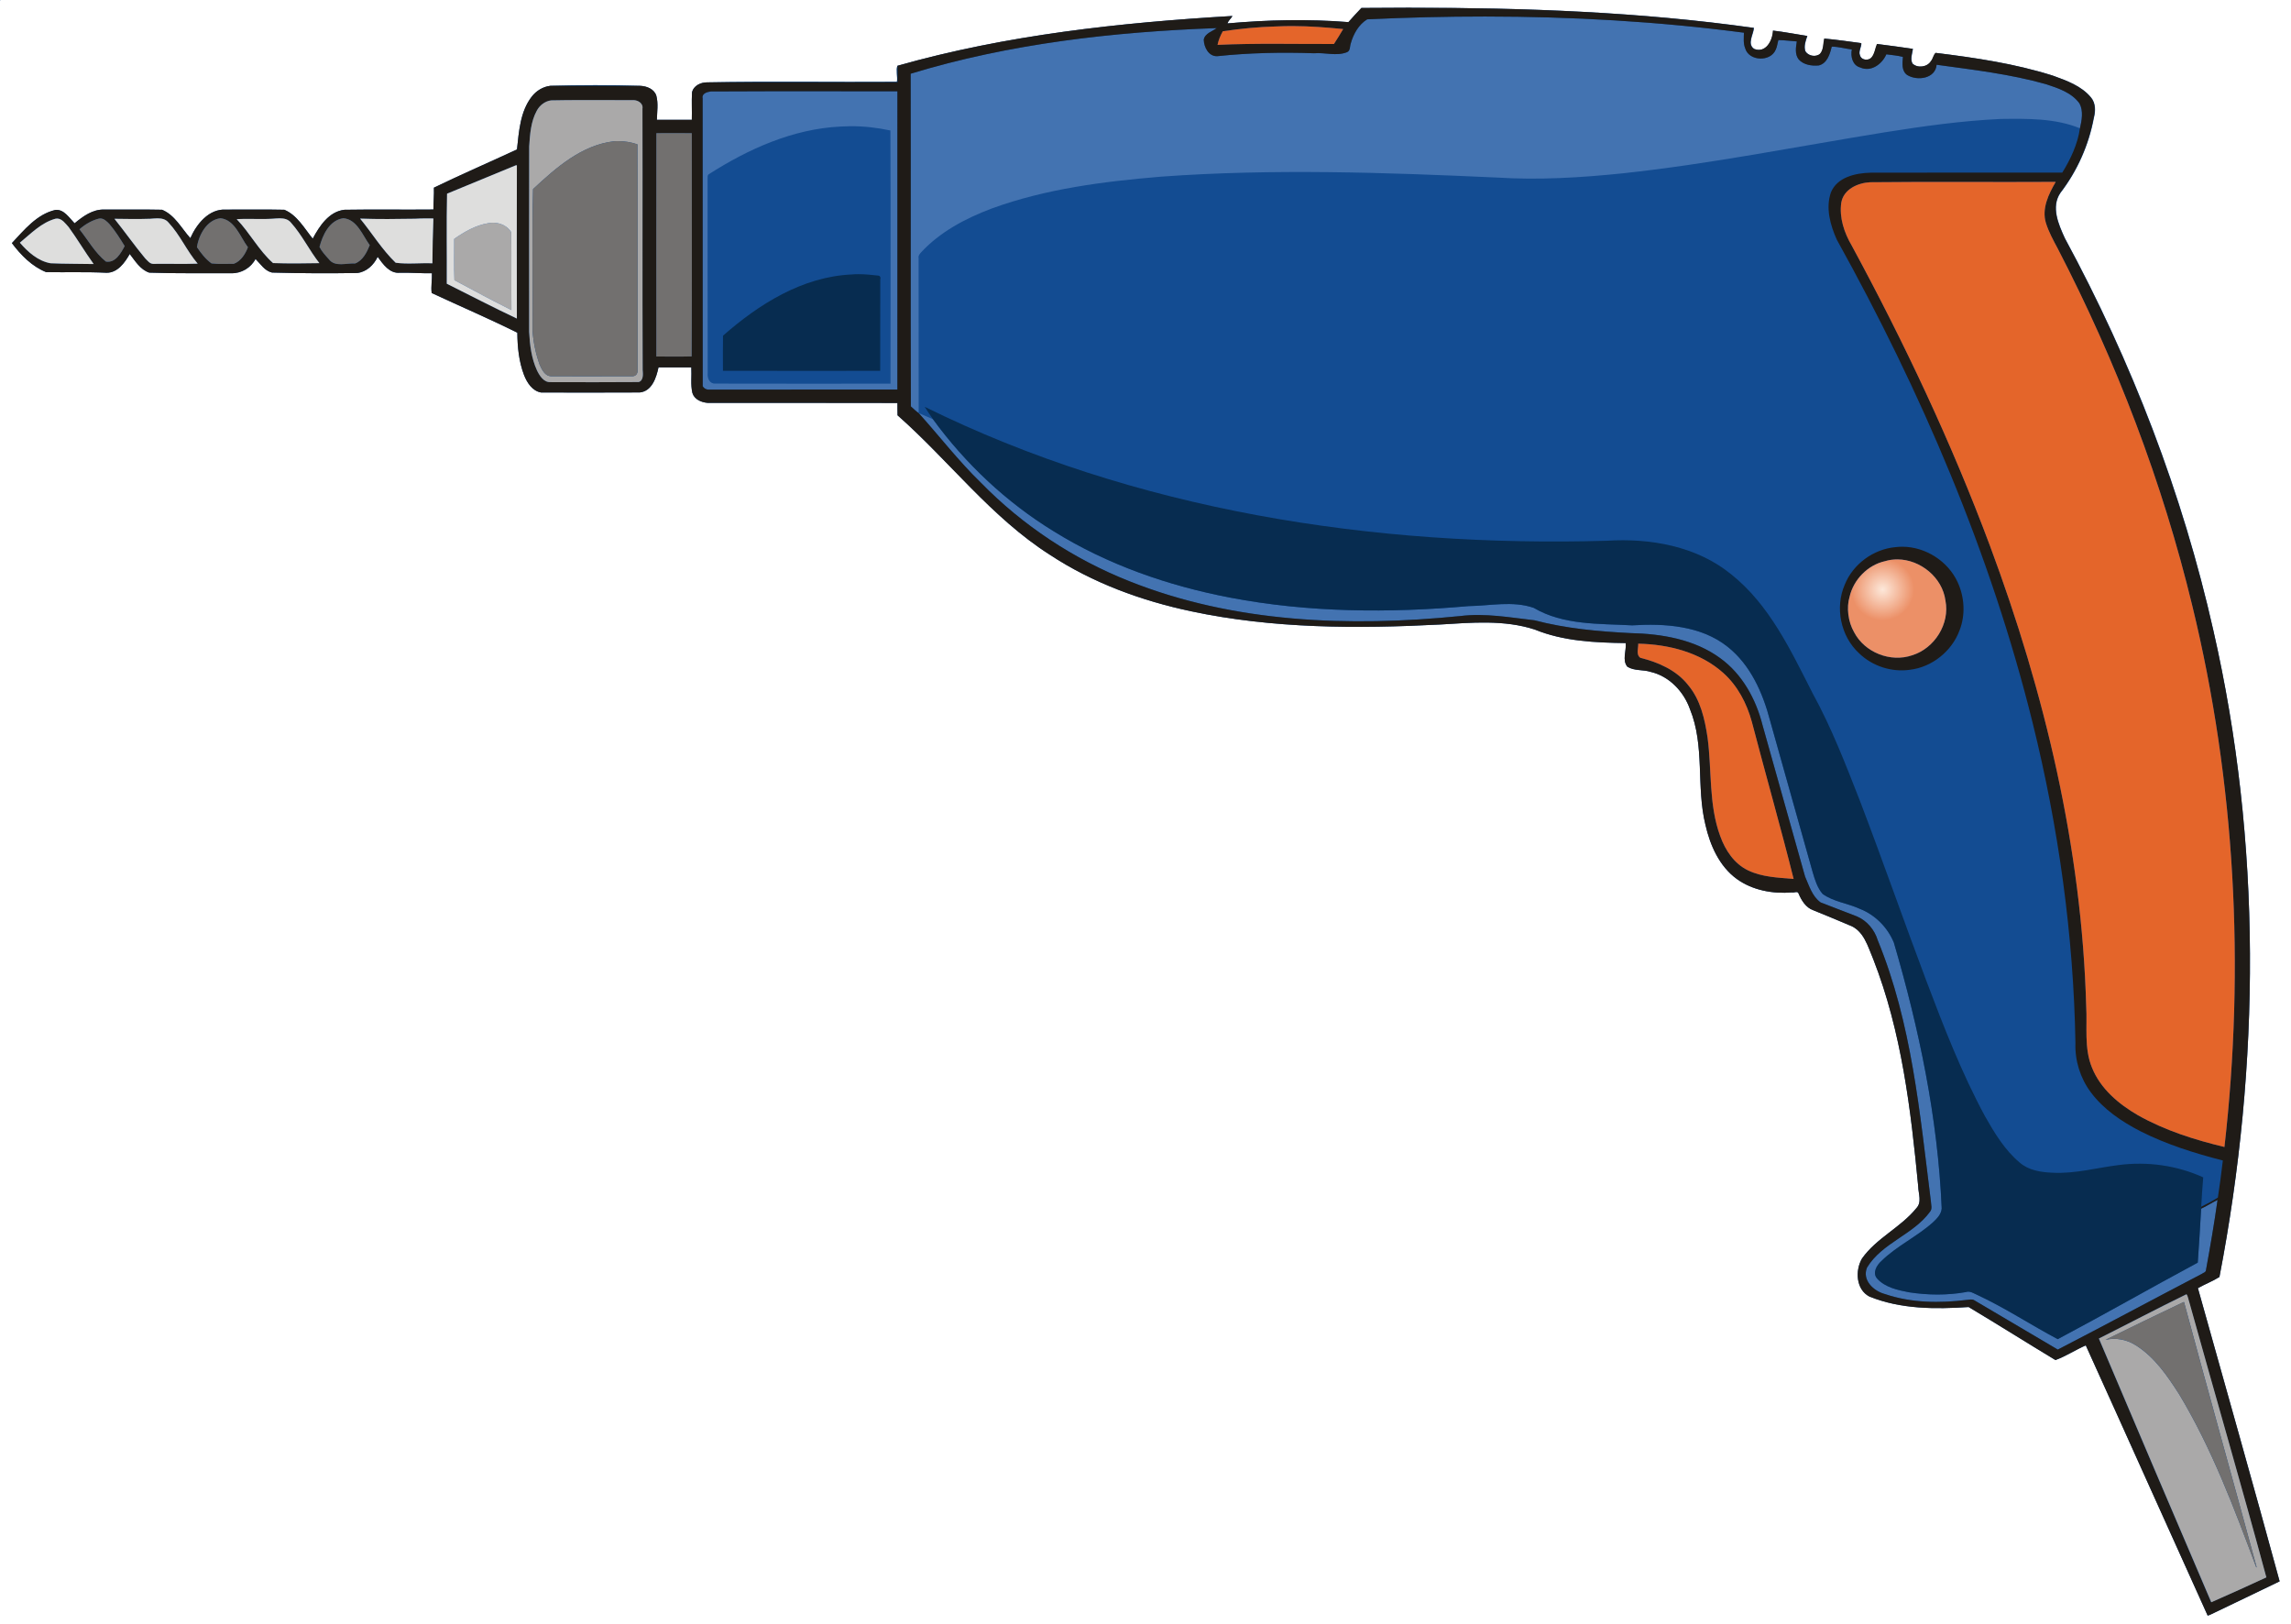
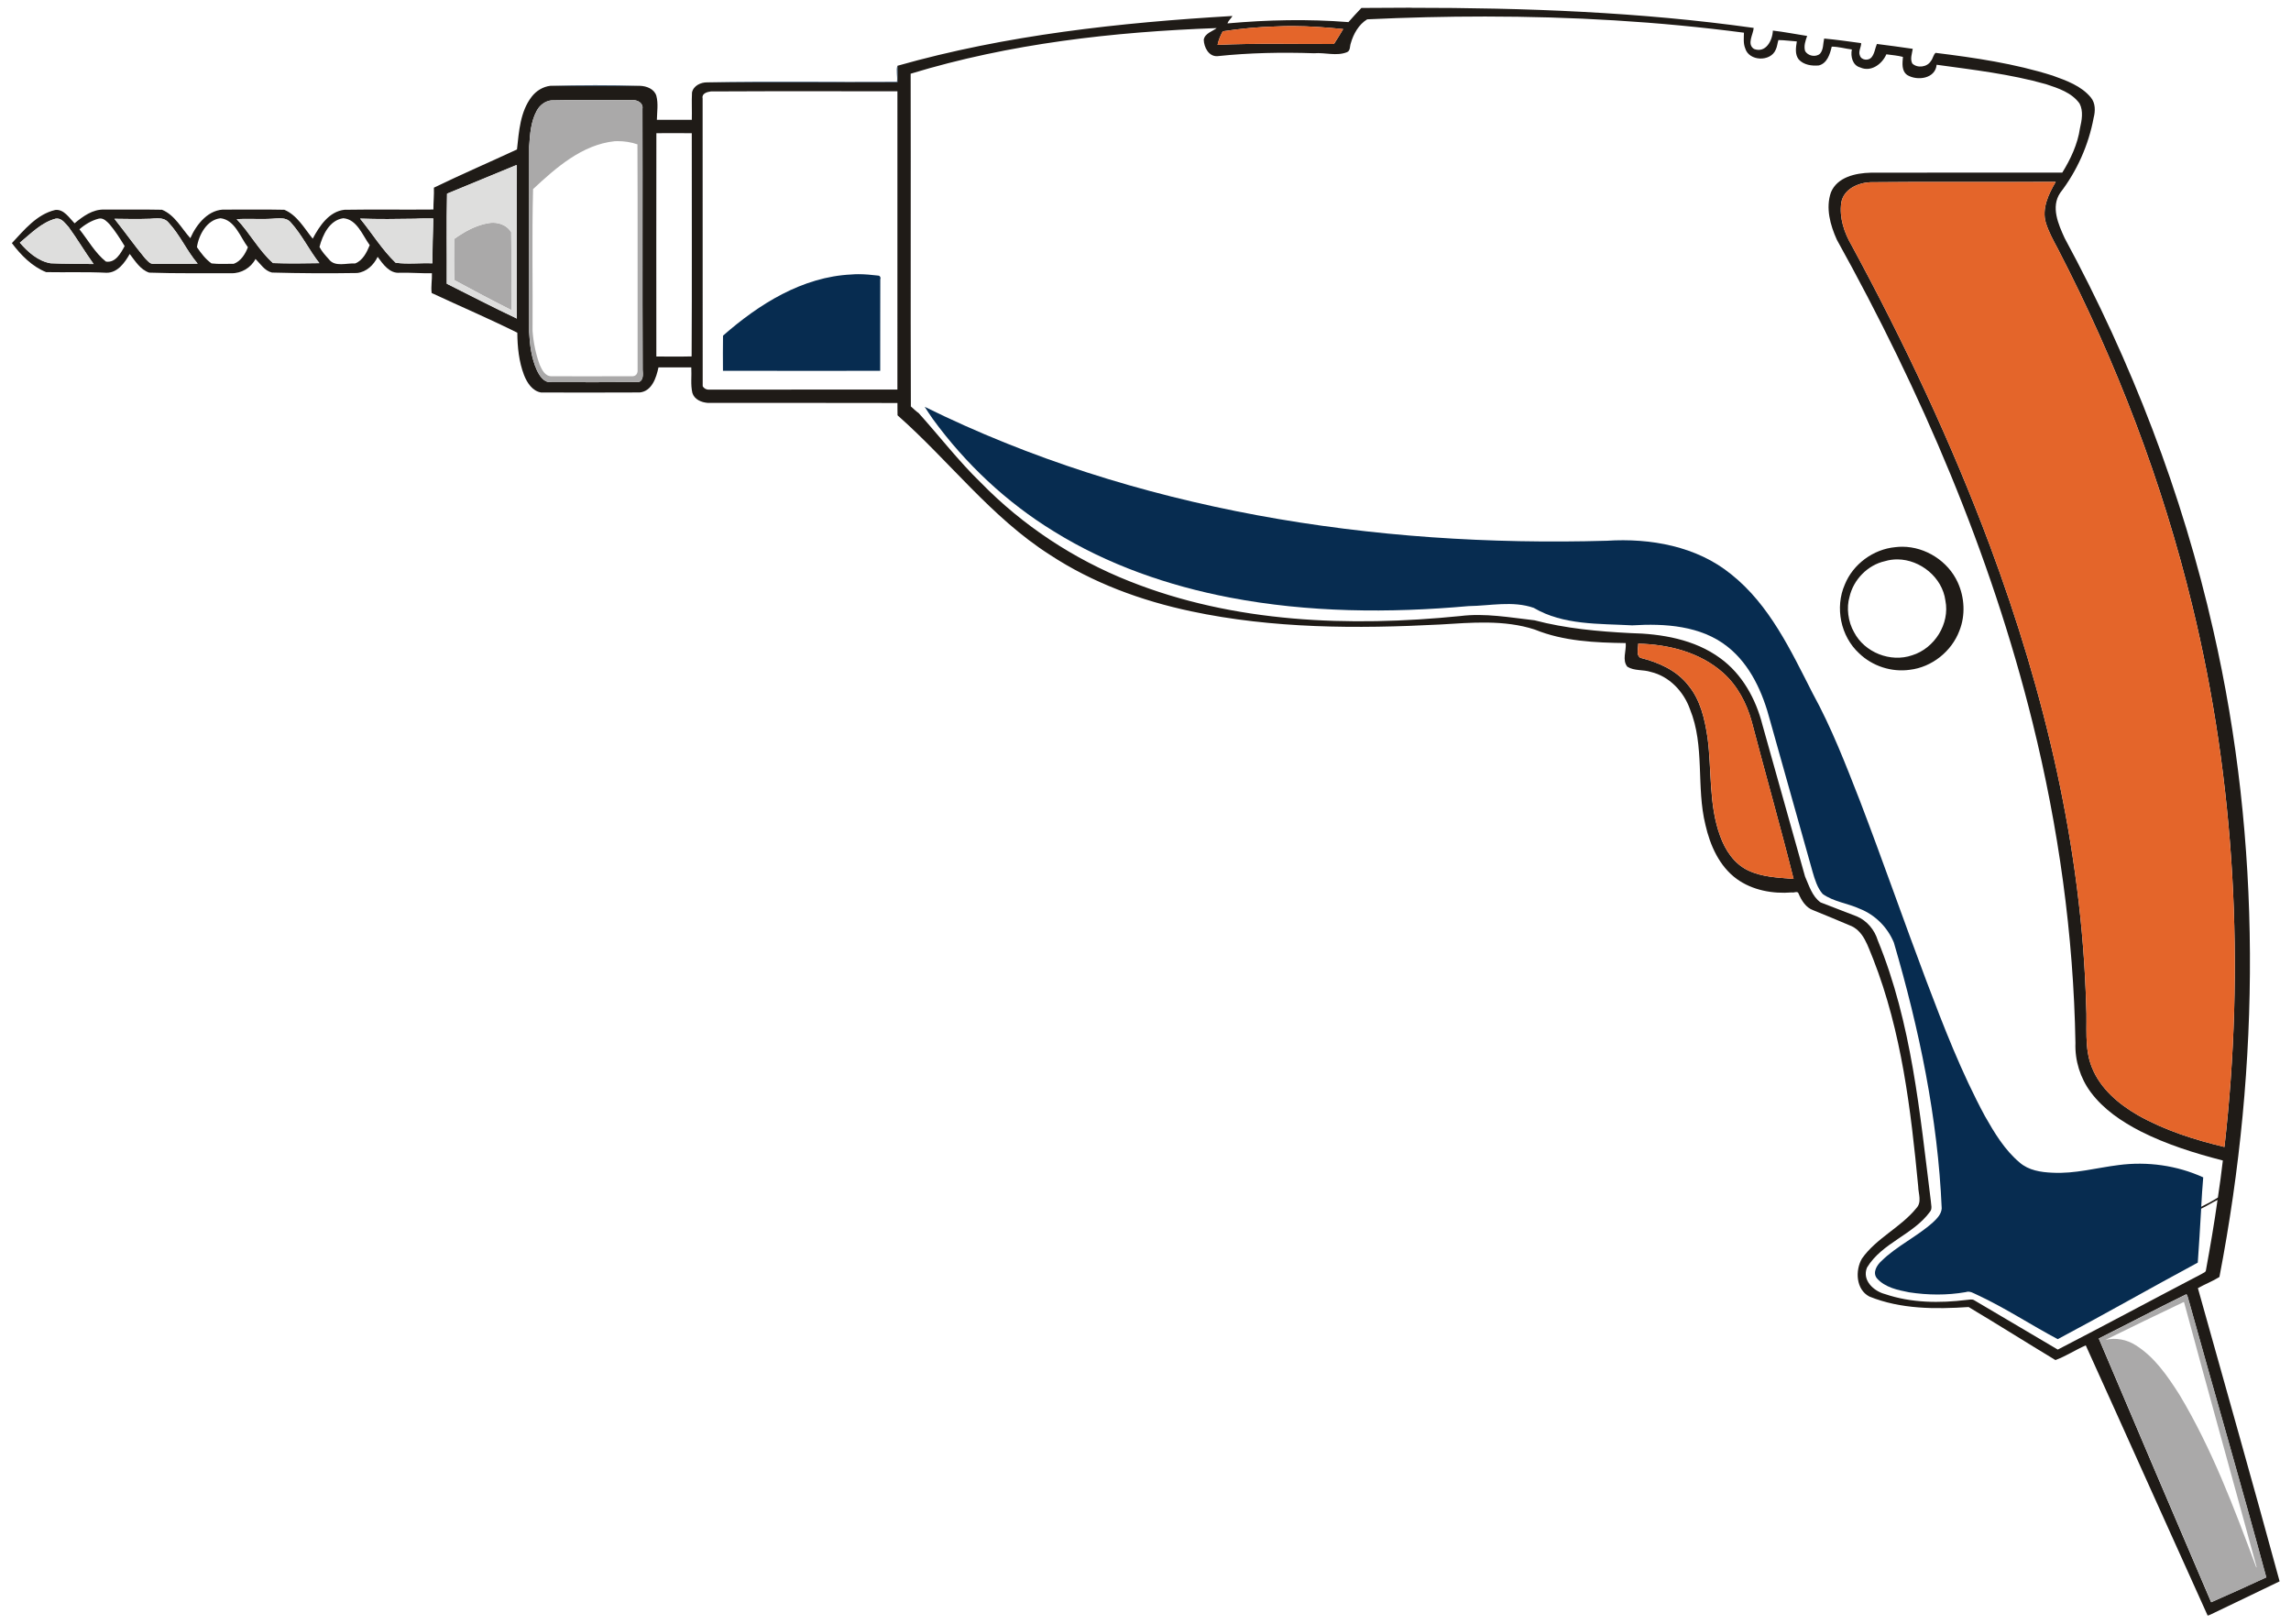
<svg xmlns="http://www.w3.org/2000/svg" id="svg2" height="3294pt" width="4646pt" version="1.1" viewBox="0 0 4646 3294">
  <defs id="defs68">
    <radialGradient id="radialGradient4214" gradientUnits="userSpaceOnUse" cy="1449.8" cx="4780" gradientTransform="matrix(.513 .008 -.008 .504 6977.3 426.46)" r="124.59">
      <stop id="stop4210" stop-color="#fde8da" offset="0" />
      <stop id="stop4212" stop-color="#ec9067" offset="1" />
    </radialGradient>
  </defs>
  <g id="g4243" transform="translate(-5600)">
-     <path id="rect4240" d="m5600 0v0.78c0.2-0.2 0.6-0.59 0.8-0.78h-0.8zm2860.5 15.625c-33.223 0.008-66.439 0.191-99.639 0.505-8.87 9.47-17.9 18.871-26.33 28.711-81.62-6.5-163.75-4.691-245.26 2.609 1.769-5.86 7.18-9.75 10.1-15.05-228.58 13.45-458.82 38.42-679.38 100.97-3.14 7.08 0.411 22.899-1.039 32.539-127.97 0.89-258.46-1.33-384.86 1.1-12.99-0.22-27.879 6.78-30.739 20.55-1 18.43 0.16 36.911-0.39 55.361-23.62 0.19-47.25 0.1-70.859 0.05 0.31-16.2 3.15-32.881-1.08-48.761-4.26-13.89-19.81-19.729-33.09-20.189-29.075-0.885-59.958-1.295-90.851-1.283-30.894 0.013-61.799 0.448-90.919 1.253-14.96 1.67-28.93 10.269-37.979 22.169-23.341 30.31-25.76 70.35-29.78 106.9-56 26.02-112.8 50.57-168.4 77.49 0.55 14.78-1.05 29.519-1.021 44.309-60.1 0.61-120.24-0.479-180.33 0.511-31.36 3.39-50.96 33.26-64.4 58.6-17.16-21.09-31.52-47.641-57.57-58.611-39.43-0.9-78.998-0.12-118.47-0.33-34.56-2-59.59 29.401-72.15 57.911-18.02-19.97-31.381-46.91-57.39-57.6-39.111-0.86-78.341-0.071-117.49-0.361-23.25-0.68-42.899 13.76-59.889 27.85-10.81-10.98-21.722-29.19-39.22-27.05-37.24 8.65-62.991 40.55-87.891 67.2 18.29 24.29 40.741 47.35 69.441 58.83 40.74 0.75 81.57-0.75 122.29 1.27 22.61 0.37 37.25-20.48 47.25-38.07 11.12 14.29 21.339 31.65 39.459 37.8 55.41 2 110.97 0.921 166.45 1.211 20.169 0.67 39.939-10.971 49.159-28.941 10.12 10.06 18.441 24.11 33.41 27.58 57.54 1.61 115.23 1.841 172.82 0.931 18.97-2.18 33.51-16.211 41.479-32.791 10.85 14.91 24.33 34.46 45.31 32.22 21.59-0.37 43.141 1.44 64.741 1.07 0.59 13.35-2.25 26.72-0.49 40.08 57.82 26.92 116.64 52.1 173.69 80.47 0.25 28.93 3.16 58.51 13.55 85.75 6.06 15.56 16.87 32.559 34.65 35.519 66.7 0.08 133.44 0.29 200.15-0.1 24.77-2.56 33.49-30.129 37.9-50.769 22.18-0.12 44.37-0.1 66.57 0.009 1.02 17.21-1.761 34.839 2.21 51.809 4.03 13.27 18.32 19.151 31.07 20.091 128.25 0.26 256.52-0.249 384.76 0.241 0.29 8.32-0.25 16.649 0.2 24.989 104.7 92.31 189.99 207.02 308.89 282.8 86.59 56.96 185.39 93.19 286.42 114.58 165.69 35.22 336.48 35.571 504.9 26.811 63.889-3.85 130.12-9.95 192.04 10.22 58.3 23.79 122.32 26.58 184.47 27.43 1.53 15.73-7.72 34.45 3.291 47.92 14.1 8.92 31.919 5.47 47.379 10.55 37.68 8.79 66.83 39.699 79.539 75.439 30.6 74.87 12.361 157.45 31.411 234.61 9.43 41.53 28.048 83.82 63.339 109.65 32.009 23.17 73.081 30.63 111.91 27.43 3.86 1.31 11.86-3.601 13.55 2.159 5.91 14 14.788 28.711 29.939 34.011 24.42 9.66 48.549 20.089 72.8 30.209 29.66 10.52 37.701 43.101 48.85 69.141 57.48 146.89 76.231 304.92 91.131 460.86 0.28 14.75 7.99 31.81-3.961 44.12-31.72 39.08-80.859 60.439-110.04 101.86-14.149 24.13-12.38 62.871 14.96 77.091 63.63 25.82 133.9 25.739 201.28 21.289 58.95 35.24 117.19 72.051 176.05 107.53 21.2-7.78 40.75-20.76 61.51-29.8 82.471 181.75 163.88 364.1 246.27 545.91 0.531 3.78 4.071 0.6 6.111 0.22 46.84-22.67 93.98-44.76 140.72-67.63-53.94-198.44-110.34-396.42-165.72-594.53 14.24-8.1 29.8-13.889 43.66-22.659 83.19-431.92 85.89-881.26-12.33-1310.9-62-277.4-165.6-545.35-301-795.44-12.8-28.11-28.5-63.39-9-91.96 34.16-44.46 57.55-97.051 67.8-152.19 3.58-13.7 3.83-29.59-5.61-41.05-19.42-23.69-49.52-34.329-77.511-44.439-77.049-24.43-157.43-36.27-237.43-46.15-4.56 3.69-5.42 11.789-9.489 16.509-7.451 12.56-27.382 15.101-37.731 5.111-4.88-9.28-0.511-20.14 0.9-29.77-24.151-3.75-48.46-6.65-72.68-9.88-3.71 8.72-4.599 19.439-10.91 27.139-6.03 7.39-20.77 6.01-23.579-3.67-3.831-8.17 3.139-17.92 2.489-25.18-24.92-3.32-49.899-6.98-74.959-9.27-2.44 10.35-1.07 22.1-8.37 30.72-8.67 7.83-25.142 4.67-30.39-5.78-2.891-10.21 0.87-20.63 4.261-30.22-23.19-3.52-46.231-8.189-69.511-10.859-0.7 20.081-14.4 46.23-38.2 37.08-15.1-9.83-1.5-29.35-0.6-42.65-230.5-32.366-463.5-40.883-696-40.825zm-1557.7 199.51c0.143 0.631 0.239 1.286 0.285 1.962-0.05-0.676-0.142-1.331-0.285-1.962zm-396.73 211.74c-0.105 11.397-0.147 22.806-0.153 34.223 0-11.417 0.05-22.826 0.153-34.223z" fill="#134c92" />
-     <path id="path4" d="m5600 0v0.78c0.2-0.2 0.6-0.59 0.8-0.78h-0.8zm3011.7 33.492c-79.737-0.029-159.47 1.97-239.05 5.698-17.08 10.42-27.87 29.5-33.2 48.45-2.3 6-0.55 15.249-7.77 18.189-21.32 8.52-44.58 0.261-66.73 2.161-65.39-2.18-131.01-1-196.1 5.9-17.61 1.01-27.219-18.081-27.639-33.361 2.13-13.2 18.759-17.379 26.289-23.589-209.28 7.57-419.72 31.259-620.67 92.539 0.52 224.87-0.349 449.77 0.431 674.63 5.13 4.48 11.129 10.57 15.739 13.45-0.13-104.68 0.1-209.37-0.12-314.05-1.11-4.52 1.841-8.15 4.511-11.28 38.96-42.27 90.97-69.589 144.2-89.609 110.1-40.05 227.4-54.78 343.56-64.45 226.3-16.42 453.42-8.441 679.83 1.809 85.51 5.44 171.27 0.23 256.38-8.58 177.93-19.07 353.49-54.481 530.02-82.991 78.15-12.42 156.67-23.559 235.79-27.219 53.76-0.56 110.09-1.82 160.79 18.95 3.75-16.23 7.289-35.021-0.881-50.331-15.92-22.09-43.08-30.91-67.85-39.08-72.44-20.54-147.57-29.18-221.94-39.43-2.49 28.23-39.001 33.299-59.511 20.909-12.04-8.35-9.84-24.189-8.83-36.809-10.95-2.9-22.429-3.729-33.609-5.259-8.54 19.83-31.08 36.599-53.05 26.609-15.51-4.1-19.881-22.449-16.911-36.409-13.56-1.68-27.32-5.791-40.8-5.761-3.56 14.99-9.179 33.81-26.169 38.13-14.23 1.31-30.791-1.009-40.831-12.239-8.07-10.34-5.699-24.42-3.789-36.48-12.47-0.72-24.881-2.69-37.341-2.75-2.11 6.48-2.449 13.529-5.539 19.659-10.46 25.02-54.371 23.45-61.881-3.12-4.05-10.17-2.649-20.91-2.459-31.47-173.8-22.876-349.2-32.755-524.7-32.82zm-1148.7 804.07c42.24 46.84 80.82 97.191 126.22 141.19 84.84 86.84 188.32 155.15 301.18 199.82 212.05 84.6 446.1 93.069 670.77 70.639 50.4-6.39 100.87 2.941 150.89 8.611 63.37 16.68 128.95 22.609 194.2 25.939 63.58 1.39 130.43 12.601 182.77 51.181 44.2 32.18 71.92 82.56 85.15 134.85 28.75 102.53 57.531 205.08 86.411 307.56 8.18 18.51 14.479 40.41 31.559 52.52 24.39 9.73 49.14 18.68 73.57 28.38 20.69 8.88 35.89 27.24 42.38 48.6 68.9 167.8 85.19 350.2 107.6 528.52 0.28 7.13 3.47 15.71-1.72 21.77-34.14 46.82-97.309 62.939-127.74 113.21-10.47 25.83 13.69 47.869 36.63 53.759 53.29 18.13 110.75 18.591 166.1 11.761 4.85-0.33 10.539-2.101 15.009 0.909 56.34 33.33 112.83 66.49 169.16 99.85 97.61-50.41 194.46-102.58 291.91-153.43 2.98-2.26 8.309-3.15 8.579-7.65 8.65-47.31 16.85-94.729 23.5-142.36-11.4 5.39-21.859 12.59-33.389 17.75-2.16 36.45-4.17 72.939-6.87 109.36-95.01 51.03-188.71 104.68-284.01 155.21-54.61-28.94-106.54-63.449-162.77-89.589-7.51-3.19-15.32-8.971-23.83-5.811-37.89 6.65-76.831 6.211-114.78 0.381-23.03-4.49-48.629-9.781-65.019-28.031-9.77-11.75-0.591-26.76 8.709-35.3 31.26-30.68 71.99-49.289 104.55-78.419 8.17-7.58 16.99-16.491 17.87-28.281-7.79-183.05-45.63-363.57-97-539.03-12.76-31.03-37.991-56.47-69.361-68.68-24.51-11.25-52.769-14.07-75.019-29.98-10.95-12.55-15.781-28.99-20.381-44.63-28.77-102.25-57.48-204.52-86.23-306.78-14.7-56.17-39.579-112.9-86.139-149.86-54.08-42.98-127.33-47.52-193.5-43.43-67.05-3.68-139.73-0.091-199.66-35.441-42.56-14.82-88.42-4.14-132.25-3.58-161.08 14.32-324.61 13.17-483.84-17.28-125.58-24.04-248.59-66.791-357.52-134.49-95.64-58.6-178.7-136.76-244.81-227.24-9.66-4.11-19.26-8.311-28.88-12.481zm-279.5-652.63c-47.291 0.028-94.578 0.153-141.85 0.48-7.33 0.9-18.92 4.13-16.72 13.92 0.22 194.6-0.051 389.21 0.139 583.81 2.04 3.83 6.251 6.47 10.561 6.9 128.09-0.15 256.19 0.109 384.29-0.131 0.17-201.59 0.111-403.19 0.031-604.77-78.8-0.031-157.63-0.258-236.45-0.211zm140.14 70.98c27.544-0.213 55.116 2.921 82.034 8.681 0.7 171.1 0.259 342.25 0.209 513.35-118.52 0.03-237.05 0.239-355.57-0.111-11.54 0.54-16.24-11.38-15.13-21.07-0.45-131.52-0.01-263.07-0.22-394.6 0.13-2.61-0.509-6.44 1.831-8.45 80.38-51.55 171.12-92.439 267.79-97.109 6.345-0.414 12.7-0.641 19.056-0.691z" fill="#4373b1" />
    <path id="path6" d="m8460.5 15.625c-33.223 0.008-66.439 0.191-99.639 0.505-8.87 9.47-17.9 18.871-26.33 28.711-81.62-6.5-163.75-4.691-245.26 2.609 1.77-5.86 7.18-9.75 10.1-15.05-228.58 13.45-458.82 38.42-679.38 100.97 0.01 11.15 0.311 22.3-0.089 33.45-128.6 0.44-257.21 0.029-385.81 0.189-12.99-0.22-27.879 6.78-30.739 20.55-1 18.43 0.159 36.911-0.391 55.361-23.62 0.19-47.249 0.1-70.859 0.05 0.31-16.2 3.15-32.881-1.08-48.761-4.26-13.89-19.811-19.729-33.091-20.189-60.59-0.06-121.18 0.01-181.77-0.03-14.96 1.67-28.93 10.269-37.98 22.169-23.34 30.31-25.76 70.35-29.78 106.9-56.05 26.02-112.91 50.571-168.49 77.491 0.55 14.78-1.05 29.519-1.02 44.309-60.1 0.61-120.24-0.479-180.33 0.511-31.36 3.39-50.96 33.26-64.4 58.6-17.16-21.09-31.52-47.641-57.57-58.611-39.43-0.9-78.999-0.12-118.47-0.33-34.56-2-59.59 29.401-72.15 57.911-18.02-19.97-31.381-46.91-57.391-57.6-39.11-0.86-78.341-0.071-117.49-0.361-23.25-0.68-42.899 13.76-59.889 27.85-10.81-10.98-21.72-29.19-39.22-27.05-37.24 8.65-62.991 40.55-87.891 67.2 18.29 24.29 40.741 47.35 69.441 58.83 40.74 0.75 81.571-0.75 122.29 1.27 22.61 0.37 37.25-20.48 47.25-38.07 11.12 14.29 21.339 31.65 39.459 37.8 55.41 2 110.97 0.921 166.45 1.211 20.17 0.67 39.939-10.971 49.159-28.941 10.12 10.06 18.441 24.11 33.411 27.58 57.54 1.61 115.23 1.841 172.82 0.931 18.97-2.18 33.51-16.211 41.48-32.791 10.85 14.91 24.329 34.46 45.309 32.22 21.59-0.37 43.141 1.44 64.741 1.07 0.59 13.35-2.251 26.72-0.491 40.08 57.82 26.92 116.64 52.1 173.69 80.47 0.25 28.93 3.16 58.51 13.55 85.75 6.06 15.56 16.87 32.559 34.65 35.519 66.7 0.08 133.44 0.29 200.15-0.1 24.77-2.56 33.49-30.129 37.9-50.769 22.18-0.12 44.37-0.101 66.57 0.009 1.02 17.21-1.761 34.839 2.209 51.809 4.03 13.27 18.32 19.151 31.07 20.091 128.25 0.26 256.52-0.249 384.76 0.241 0.29 8.32-0.25 16.649 0.2 24.989 104.7 92.31 189.99 207.02 308.89 282.8 86.59 56.96 185.39 93.19 286.42 114.58 165.69 35.22 336.48 35.571 504.9 26.811 63.89-3.85 130.12-9.95 192.04 10.22 58.3 23.79 122.32 26.58 184.47 27.43 1.53 15.73-7.719 34.45 3.291 47.92 14.1 8.92 31.92 5.47 47.38 10.55 37.68 8.79 66.829 39.699 79.539 75.439 30.6 74.87 12.361 157.45 31.411 234.61 9.43 41.53 28.049 83.82 63.339 109.65 32.01 23.17 73.081 30.63 111.91 27.43 3.86 1.31 11.86-3.601 13.55 2.159 5.91 14 14.789 28.711 29.939 34.011 24.42 9.66 48.55 20.089 72.8 30.209 29.66 10.52 37.7 43.101 48.85 69.141 57.48 146.89 76.231 304.92 91.131 460.86 0.28 14.75 7.989 31.81-3.961 44.12-31.72 39.08-80.859 60.439-110.04 101.86-14.15 24.13-12.381 62.871 14.959 77.091 63.63 25.82 133.9 25.739 201.28 21.289 58.95 35.24 117.19 72.051 176.05 107.53 21.2-7.78 40.751-20.76 61.511-29.8 82.47 181.75 163.88 364.1 246.27 545.91 0.53 3.78 4.071 0.6 6.111 0.22 46.84-22.67 93.981-44.76 140.72-67.63-53.94-198.44-110.34-396.42-165.72-594.53 14.24-8.1 29.8-13.889 43.66-22.659 83.19-431.92 85.89-881.26-12.33-1310.9-62.8-277.52-166.1-545.44-301.46-795.53-12.87-28.11-28.501-63.389-9.061-91.959 34.16-44.46 57.55-97.051 67.8-152.19 3.58-13.7 3.831-29.59-5.609-41.05-19.42-23.69-49.521-34.329-77.511-44.439-77.05-24.43-157.43-36.27-237.43-46.15-4.56 3.69-5.419 11.789-9.489 16.509-7.45 12.56-27.381 15.101-37.731 5.111-4.88-9.28-0.51-20.14 0.9-29.77-24.15-3.75-48.46-6.65-72.68-9.88-3.71 8.72-4.599 19.439-10.909 27.139-6.03 7.39-20.77 6.01-23.58-3.67-3.83-8.17 3.139-17.92 2.489-25.18-24.92-3.32-49.899-6.98-74.959-9.27-2.44 10.35-1.07 22.1-8.37 30.72-8.67 7.83-25.141 4.67-30.391-5.78-2.89-10.21 0.871-20.63 4.261-30.22-23.19-3.52-46.231-8.189-69.511-10.859-0.8 20.244-14.5 46.394-38.3 37.244-15.1-9.83-1.5-29.35-0.6-42.65-230.5-32.366-463.5-40.883-696-40.825zm151.26 17.867c175.42 0.065 350.87 9.944 524.87 32.817-0.19 10.56-1.591 21.3 2.459 31.47 7.51 26.57 51.421 28.14 61.881 3.12 3.09-6.13 3.429-13.179 5.539-19.659 12.46 0.06 24.871 2.03 37.341 2.75-1.91 12.06-4.281 26.14 3.789 36.48 10.04 11.23 26.601 13.549 40.831 12.239 16.99-4.32 22.609-23.14 26.169-38.13 13.48-0.03 27.24 4.081 40.8 5.761-2.97 13.96 1.401 32.309 16.911 36.409 21.97 9.99 44.51-6.779 53.05-26.609 11.18 1.53 22.659 2.359 33.609 5.259-1.01 12.62-3.21 28.459 8.83 36.809 20.51 12.39 57.021 7.321 59.511-20.909 74.37 10.25 149.5 18.89 221.94 39.43 24.77 8.17 51.93 16.99 67.85 39.08 8.17 15.31 4.631 34.101 0.881 50.331-4.65 32.06-18.941 62.55-35.841 89.83-129.64 0.2-259.29-0.24-388.92 0.22-30.12 0.76-67.429 8.769-80.239 39.859-11.11 31.72-1.381 66.48 11.939 96.03 171.2 308.43 311.9 635.82 396.9 978.92 52.66 212.59 83.231 430.94 86.991 650-1.33 35.53 9.819 71.38 31.139 99.87 25.91 34.82 62.711 59.459 100.84 79.159 52.88 26.68 109.75 44.53 166.95 59.2-3.03 25.08-6.15 50.191-10.07 75.161-10.94 6.9-22.37 13.15-33.97 18.8-0.07 1.22-0.11 2.47-0.11 3.75 11.53-5.16 21.989-12.36 33.389-17.75-6.65 47.63-14.85 95.049-23.5 142.36-0.27 4.5-5.599 5.39-8.579 7.65-97.45 50.85-194.3 103.02-291.91 153.43-56.33-33.36-112.82-66.52-169.16-99.85-4.47-3.01-10.159-1.239-15.009-0.909-55.35 6.83-112.81 6.369-166.1-11.761-22.94-5.89-47.1-27.929-36.63-53.759 30.43-50.27 93.599-66.389 127.74-113.21 5.19-6.06 2-14.64 1.72-21.77-22.41-178.32-38.7-360.72-107.6-528.52-6.49-21.36-21.69-39.72-42.38-48.6-24.43-9.7-49.18-18.65-73.57-28.38-17.08-12.11-23.379-34.01-31.559-52.52-28.88-102.48-57.661-205.03-86.411-307.56-13.23-52.29-40.95-102.67-85.15-134.85-52.34-38.58-119.19-49.791-182.77-51.181-65.25-3.33-130.83-9.259-194.2-25.939-50.02-5.67-100.49-15.001-150.89-8.611-224.67 22.43-458.72 13.961-670.77-70.639-112.86-44.67-216.34-112.98-301.18-199.82-45.4-44-83.98-94.351-126.22-141.19-4.61-2.88-10.609-8.97-15.739-13.45-0.78-224.86 0.089-449.76-0.431-674.63 200.95-61.28 411.39-84.969 620.67-92.539-7.53 6.21-24.159 10.389-26.289 23.589 0.42 15.28 10.029 34.371 27.639 33.361 65.09-6.9 130.71-8.08 196.1-5.9 22.15-1.9 45.41 6.359 66.73-2.161 7.22-2.94 5.47-12.189 7.77-18.189 5.33-18.95 16.12-38.03 33.2-48.45 79.584-3.728 159.32-5.728 239.05-5.698zm-390.02 19.369c34.122 0.11 68.236 2.696 102.18 6.048-6.24 10.09-12.08 20.461-18.72 30.281-78.69 0.28-157.44-1.831-236.07 1.769 1.88-9.55 5.92-19.019 10.67-27.539 35.71-5.3 71.71-8.84 107.82-9.78 11.37-0.578 22.745-0.816 34.119-0.78zm-1038.3 132.07c78.818-0.047 157.65 0.18 236.45 0.211 0.08 201.58 0.139 403.18-0.031 604.77-128.1 0.24-256.2-0.019-384.29 0.131-4.31-0.43-8.521-3.07-10.561-6.9-0.19-194.6 0.081-389.21-0.139-583.81-2.2-9.79 9.39-13.02 16.72-13.92 47.276-0.326 94.564-0.452 141.85-0.48zm-404.29 17.977c34.207-0.034 68.427 0.284 102.63 0.153 10.11-1.02 22.941 5.371 21.061 17.231 0.46 176.5-0.35 353.02 0.4 529.52 0.65 8.29 2.12 21.601-8.05 24.911-59.64 0.59-119.32 0.24-178.97 0.17-13.64 0.63-22.11-13.111-27.32-23.841-11.27-24.36-14.49-51.64-15.9-78.17-0.03-125.24-0.2-250.5 0.08-375.74 1.63-24.62 3.28-50.521 15.4-72.611 5.81-10.94 16.67-19.479 29.12-21.009 20.509-0.446 41.029-0.594 61.553-0.614zm187.82 67.048c11.971-0.008 23.944 0.026 35.914 0.136-0.11 150.87 0.519 301.82-0.311 452.63-23.84 0.63-47.719 0.23-71.559 0.2-0.09-150.95-0.18-301.92 0.05-452.86 11.965-0.05 23.935-0.097 35.906-0.105zm-318.87 65.175c-0.27 103.6-0.249 207.21-0.019 310.81-47.76-22.53-94.861-46.961-142.13-70.641 0.38-60.81-0.819-121.95 0.561-182.57 46.35-18.97 92.549-38.39 138.91-57.32l2.68-0.28zm3120.7 33.691c-14.31 24.46-28.771 54-19.911 83.2 5.71 18.28 14.971 35.189 24.011 52.009 119.1 229.78 212.3 473.3 273.1 724.96 86.99 357.91 106.74 731.14 65.03 1096.8-60.63-14.52-120.95-33.589-175.45-64.389-39.09-22.59-76.14-53.781-93.27-96.711-16.3-39.71-9.18-83.679-11.68-125.37-8.88-319.49-83.94-634.17-195.18-932.79-78.2-209.48-173.93-412.13-280.33-608.66-15.21-25.94-25.44-56.5-21.15-86.8 4.54-27.38 33.629-40.311 58.589-41.561 125.41-1.36 250.89 0.071 376.33-0.709zm-3472.5 73.7c27.8 2.33 38.94 34.84 53.47 54.63-5.86 14.48-14.2 31.291-29.68 37.141-17.4-1.19-40.761 7.889-53.141-8.541-7.02-7.75-14.33-15.68-19.08-24.98 6.36-24.42 20.4-54.49 48.43-58.25zm-249.01 0.039c29.07 3.39 39.769 37.97 55.409 58.77-5 13.45-14.309 28.381-28.609 33.591-15.02-0.14-30.29 1.07-45.17-0.77-12.05-8.56-21.31-20.79-29.55-32.95 3.58-24.61 20.1-55.721 47.92-58.641zm119.8 0.108c8.75-0.015 17.214 1.611 23.17 9.123 22.26 24.92 36.76 55.609 57.35 81.809-29.39 0.53-63.11 0.99-93.98-0.15-28.96-25.63-46.95-61.19-73.72-89 23.02-1.52 47.89 0.56 71.6-0.9 4.976-0.274 10.33-0.874 15.58-0.883zm-247.61 0.053c8.393 0.023 16.536 1.648 22.23 8.63 23.36 24.99 36.87 57.331 59.08 83.241-28.8 1.1-60.11-0-89.87 0.48-7.29 0.19-12.02-6.8-16.78-11.37-21.56-25.97-41.149-53.9-62.159-80.05 24.19 0.4 48.41 0.77 72.6-0.05 4.74-0.33 9.864-0.893 14.9-0.88zm545.29 0.153c4.671-0.01 9.344 0.042 14.012 0.136-1.08 30.3-1.86 60.621-2 90.931-24.67-1.04-50.34 2.219-74.5-1.161-27.57-26.5-47.911-60.08-72.131-89.52 37.06 1.35 74.211 0.911 111.28 0.291 7.769-0.469 15.552-0.66 23.338-0.677zm-661.74 0.111c7.749-0.196 14.087 6.428 19.153 11.766 11.62 13.68 21.21 28.99 30.58 44.27-7.74 14.43-18.721 34.629-37.991 31.409-22.15-17.74-36.169-43.54-53.689-65.45 10.65-9.43 24.319-17.74 38.539-21.47 1.165-0.33 2.301-0.497 3.408-0.525zm-87.283 0.175c10.107 0.117 17.226 10.556 23.525 17.47 17.68 24.31 33.011 50.53 50.591 74.78-29.15-0.62-58.311-0.229-87.441-1.559-25.46-4.44-45.979-22.89-62.239-41.72 22.27-18.33 43.64-40.909 72.33-48.659 1.112-0.224 2.189-0.323 3.234-0.311zm3742.3 665.5c-4.853-0.023-9.721 0.262-14.577 0.874-44.43 4.2-85.609 34.24-102.31 75.75-20.42 46.47-8.491 105.04 28.969 139.46 26.86 26.04 65.821 38.7 102.89 33.43 44.74-5.25 84.86-37.331 100.6-79.411 12.44-31.31 10.439-67.519-3.541-97.969-19.566-42.848-65.117-71.914-112.03-72.134zm-9.952 25.664c46.179 0.403 90.85 36.534 97.034 83.43 9.43 47.08-22 97.04-67.48 111.02-43.77 15.16-96.43-5.681-117.75-46.811-12.22-21.04-15.73-50.08-9.2-71.63 7.84-34.88 36.85-64.69 71.82-72.4 8.42-2.534 17.023-3.684 25.575-3.609zm-525.97 170.9c61.32 1.3 125.62 17.439 172.31 59.209 29.06 25.9 47.83 61.771 58.02 98.991 27.81 106.4 58.109 212.24 84.809 318.87-31.16-2.65-63.62-3.59-92.37-17.32-28.16-13.45-46.26-40.911-56.5-69.491-23.6-63.9-16.81-133.02-25.62-199.38-5.57-37.55-14.27-76.879-39.3-106.71-23.65-30.4-60.579-46.4-97.009-55.5-9.29-6.44-3.911-19.31-4.341-28.67zm1111.6 1319.2c3.18 3.81 4.11 11.99 6.17 17.63 51.63 185.55 105.59 370.64 155.84 556.46-37.07 17.14-74.318 34.121-111.72 50.461-76.16-178.14-152.36-356.36-227.87-534.78 59.28-29.75 117.97-60.7 177.58-89.77z" fill="#1f1b17" />
    <path id="path10" d="m8221.7 52.861c-11.374-0.037-22.749 0.202-34.119 0.78-36.11 0.94-72.11 4.48-107.82 9.78-4.75 8.52-8.79 17.989-10.67 27.539 78.63-3.6 157.38-1.489 236.07-1.769 6.64-9.82 12.48-20.191 18.72-30.281-33.945-3.353-68.059-5.939-102.18-6.048zm1547.2 315.96c-125.44 0.78-250.92-0.651-376.33 0.709-24.96 1.25-54.049 14.181-58.589 41.561-4.29 30.3 5.94 60.86 21.15 86.8 106.4 196.53 202.13 399.18 280.33 608.66 111.24 298.62 186.3 613.3 195.18 932.79 2.5 41.69-4.62 85.659 11.68 125.37 17.13 42.93 54.18 74.121 93.27 96.711 54.5 30.8 114.82 49.869 175.45 64.389 41.71-365.67 21.96-738.9-65.03-1096.8-60.81-251.66-154.02-495.18-273.01-724.97-9.04-16.82-18.301-33.729-24.011-52.009-8.86-29.2 5.601-58.74 19.911-83.2zm-846.63 936.4c0.43 9.36-4.949 22.23 4.341 28.67 36.43 9.1 73.359 25.1 97.009 55.5 25.03 29.83 33.73 69.159 39.3 106.71 8.81 66.36 2.02 135.48 25.62 199.38 10.24 28.58 28.34 56.041 56.5 69.491 28.75 13.73 61.21 14.67 92.37 17.32-26.7-106.63-56.999-212.47-84.809-318.87-10.19-37.22-28.96-73.091-58.02-98.991-46.69-41.77-110.99-57.909-172.31-59.209z" fill="#e4652a" />
    <path id="path12" d="m7420 133.37c-3.14 7.08 0.411 22.899-1.039 32.539-127.97 0.89-258.46-1.33-384.86 1.1 128.6-0.16 257.21 0.251 385.81-0.189 0.4-11.15 0.099-22.3 0.089-33.45zm-612.91 39.367c-30.894 0.013-61.799 0.448-90.919 1.253 60.59 0.04 121.18-0.03 181.77 0.03-29.075-0.885-59.958-1.295-90.852-1.283zm533.12 383.22c-4.525 0.022-9.049 0.21-13.569 0.612-99.46 4.67-187.64 60.07-260.41 124.07-0.48 23.71-0.161 47.479-0.131 71.219 106.27 0.28 212.58 0.14 318.86 0.07 0.26-61.86-0.12-123.72 0.18-185.58 1.44-3.25-0.721-7.57-4.291-7.52-13.485-1.522-27.066-2.938-40.641-2.872zm134.95 268.93c5.32 8.55 11.099 16.82 16.789 25.15 66.11 90.48 149.17 168.64 244.81 227.24 108.93 67.7 231.94 110.45 357.52 134.49 159.23 30.45 322.76 31.6 483.84 17.28 43.83-0.56 89.69-11.24 132.25 3.58 59.93 35.35 132.61 31.761 199.66 35.441 66.17-4.09 139.42 0.45 193.5 43.43 46.56 36.96 71.439 93.689 86.139 149.86 28.75 102.26 57.46 204.53 86.23 306.78 4.6 15.64 9.431 32.08 20.381 44.63 22.25 15.91 50.509 18.73 75.019 29.98 31.37 12.21 56.601 37.65 69.361 68.68 51.37 175.46 89.21 355.98 97 539.03-0.88 11.79-9.7 20.701-17.87 28.281-32.56 29.13-73.29 47.739-104.55 78.419-9.3 8.54-18.479 23.55-8.709 35.3 16.39 18.25 41.989 23.541 65.019 28.031 37.95 5.83 76.891 6.269 114.78-0.381 8.51-3.16 16.32 2.621 23.83 5.811 56.23 26.14 108.16 60.649 162.77 89.589 95.3-50.53 189-104.18 284.01-155.21 2.7-36.42 4.71-72.909 6.87-109.36 0-1.28 0.04-2.53 0.11-3.75 0.88-19.95 2.59-39.861 4.07-59.761-53.22-24.31-113.54-32.6-171.5-24.97-44.74 5.52-88.87 18.051-134.32 15.541-23.31-0.97-48.309-4.73-66.459-20.67-30.49-25.55-51.171-60.229-70.591-94.409-47.33-87.86-83.51-181.07-118.72-274.28-45.73-121.17-88.22-243.54-134.5-364.5-28.94-73.97-57.599-148.37-95.889-218.12-44.28-86.76-87.36-179.55-165.42-241.58-69.99-57.01-163.9-73.52-251.92-67.92-472.73 13.53-956.61-60.82-1383.5-271.63z" fill="#072c50" />
    <path id="path18" d="m6779.2 202.91c-20.524 0.02-41.044 0.168-61.553 0.614-12.45 1.53-23.31 10.069-29.12 21.009-12.12 22.09-13.77 47.991-15.4 72.611-0.28 125.24-0.11 250.5-0.08 375.74 1.41 26.53 4.63 53.81 15.9 78.17 5.21 10.73 13.68 24.471 27.32 23.841 59.65 0.07 119.33 0.42 178.97-0.17 10.17-3.31 8.7-16.621 8.05-24.911-0.75-176.5 0.06-353.02-0.4-529.52 1.88-11.86-10.951-18.251-21.061-17.231-34.2 0.131-68.419-0.187-102.63-0.153zm73.134 83.291c13.667-0.055 27.447 2.014 40.353 6.503 0.74 153.21 0.07 306.46 0.33 459.69-0.31 5.86-3.901 10.159-9.911 10.509-54.94 0.22-109.89 0.089-164.83 0.059-13.18-0.08-19.2-13.179-23.85-23.389-7.95-22.03-12.77-45.35-14.43-68.68 0.72-95.75-1.441-192.11 1.059-287.49 46.71-43.45 99.301-90.05 165.43-97.05 1.945-0.094 3.894-0.145 5.847-0.153zm-251.85 165.44c-3.305-0.051-6.609 0.228-9.825 0.839-25.56 4.08-48.78 17.27-69.63 32.05 0.2 27.81-0.7 55.82 0.48 83.53 38.23 20.77 76.791 41.17 115.64 60.75-0.55-52.67 0.359-105.36-0.441-158.02-7.532-12.496-21.902-18.927-36.225-19.15zm3433.6 2172.8c-59.61 29.07-118.3 60.02-177.58 89.77 75.51 178.42 151.71 356.64 227.87 534.78 37.4-16.34 74.648-33.321 111.72-50.461-50.25-185.82-104.21-370.91-155.84-556.46-2.06-5.64-2.99-13.82-6.17-17.63zm-4.98 15.859c48.23 179.19 98.331 357.91 147.07 536.97-0.11 0.32-0.341 0.961-0.461 1.291-44.68-119.93-89.99-240.77-156.16-350.82-23.89-37.34-49.941-75.79-88.211-99.78-18.05-11.65-40.499-16.05-61.509-11.05 52.44-25.67 104.94-51.39 157.73-76.32 0.38-0.07 1.15-0.211 1.54-0.291z" fill="#aaa9a9" />
-     <path id="path24" d="m6967 269.95c-11.971 0.007-23.941 0.055-35.906 0.105-0.23 150.94-0.14 301.91-0.05 452.86 23.84 0.03 47.719 0.43 71.559-0.2 0.83-150.81 0.201-301.76 0.311-452.63-11.97-0.11-23.943-0.143-35.914-0.136zm-114.69 16.242c-1.952 0.008-3.902 0.059-5.847 0.153-66.13 7-118.72 53.6-165.43 97.05-2.5 95.38-0.339 191.74-1.059 287.49 1.66 23.33 6.48 46.65 14.43 68.68 4.65 10.21 10.67 23.309 23.85 23.389 54.94 0.03 109.89 0.161 164.83-0.059 6.01-0.35 9.601-4.649 9.911-10.509-0.26-153.23 0.41-306.48-0.33-459.69-12.906-4.489-26.686-6.558-40.353-6.503zm-555.93 156.32c-28.03 3.76-42.07 33.83-48.43 58.25 4.75 9.3 12.06 17.23 19.08 24.98 12.38 16.43 35.741 7.351 53.141 8.541 15.48-5.85 23.82-22.661 29.68-37.141-14.53-19.79-25.67-52.3-53.47-54.63zm-249.01 0.039c-27.82 2.92-44.34 34.031-47.92 58.641 8.24 12.16 17.5 24.39 29.55 32.95 14.88 1.84 30.15 0.63 45.17 0.77 14.3-5.21 23.609-20.141 28.609-33.591-15.64-20.8-26.339-55.38-55.409-58.77zm-244.26 0.425c-1.107 0.028-2.243 0.195-3.408 0.525-14.22 3.73-27.889 12.04-38.539 21.47 17.52 21.91 31.539 47.71 53.689 65.45 19.27 3.22 30.251-16.979 37.991-31.409-9.37-15.28-18.96-30.59-30.58-44.27-5.066-5.338-11.404-11.962-19.153-11.766zm4225.9 2197.2c-0.39 0.08-1.16 0.221-1.54 0.291-52.79 24.93-105.29 50.65-157.73 76.32 21.01-5 43.459-0.6 61.509 11.05 38.27 23.99 64.321 62.44 88.211 99.78 66.17 110.05 111.48 230.89 156.16 350.82 0.12-0.33 0.351-0.971 0.461-1.291-48.74-179.06-98.841-357.78-147.07-536.97z" fill="#72706f" />
    <path id="path28" d="m6648.2 335.13-2.68 0.28c-46.36 18.93-92.559 38.35-138.91 57.32-1.38 60.62-0.181 121.76-0.561 182.57 47.27 23.68 94.371 48.111 142.13 70.641-0.23-103.6-0.251-207.21 0.019-310.81zm-481 107.54c-5.25 0.009-10.603 0.609-15.58 0.883-23.71 1.46-48.58-0.62-71.6 0.9 26.77 27.81 44.76 63.37 73.72 89 30.87 1.14 64.59 0.68 93.98 0.15-20.59-26.2-35.09-56.889-57.35-81.809-5.956-7.513-14.42-9.139-23.17-9.123zm-247.61 0.053c-5.035-0.014-10.16 0.55-14.9 0.88-24.19 0.82-48.41 0.45-72.6 0.05 21.01 26.15 40.599 54.08 62.159 80.05 4.76 4.57 9.49 11.56 16.78 11.37 29.76-0.48 61.07 0.62 89.87-0.48-22.21-25.91-35.72-58.251-59.08-83.241-5.694-6.981-13.837-8.607-22.23-8.63zm545.29 0.153c-7.785 0.017-15.569 0.208-23.338 0.677-37.07 0.62-74.221 1.059-111.28-0.291 24.22 29.44 44.561 63.02 72.131 89.52 24.16 3.38 49.83 0.121 74.5 1.161 0.14-30.31 0.92-60.631 2-90.931-4.669-0.094-9.341-0.146-14.012-0.136zm-749.02 0.286c-1.046-0.012-2.123 0.087-3.234 0.311-28.69 7.75-50.06 30.329-72.33 48.659 16.26 18.83 36.779 37.28 62.239 41.72 29.13 1.33 58.291 0.939 87.441 1.559-17.58-24.25-32.911-50.47-50.591-74.78-6.298-6.915-13.418-17.353-23.525-17.47zm884.63 8.481c14.323 0.223 28.693 6.654 36.225 19.15 0.8 52.66-0.109 105.35 0.441 158.02-38.85-19.58-77.411-39.98-115.64-60.75-1.18-27.71-0.28-55.72-0.48-83.53 20.85-14.78 44.07-27.97 69.63-32.05 3.216-0.611 6.52-0.891 9.825-0.839z" fill="#dededd" />
-     <path id="path56" d="m9448.2 1134.3c-8.552-0.075-17.155 1.075-25.575 3.609-34.97 7.71-63.98 37.52-71.82 72.4-6.53 21.55-3.02 50.59 9.2 71.63 21.32 41.13 73.98 61.971 117.75 46.811 45.48-13.98 76.91-63.94 67.48-111.02-6.185-46.896-50.855-83.026-97.034-83.43z" fill="url(#radialGradient4214)" />
  </g>
</svg>